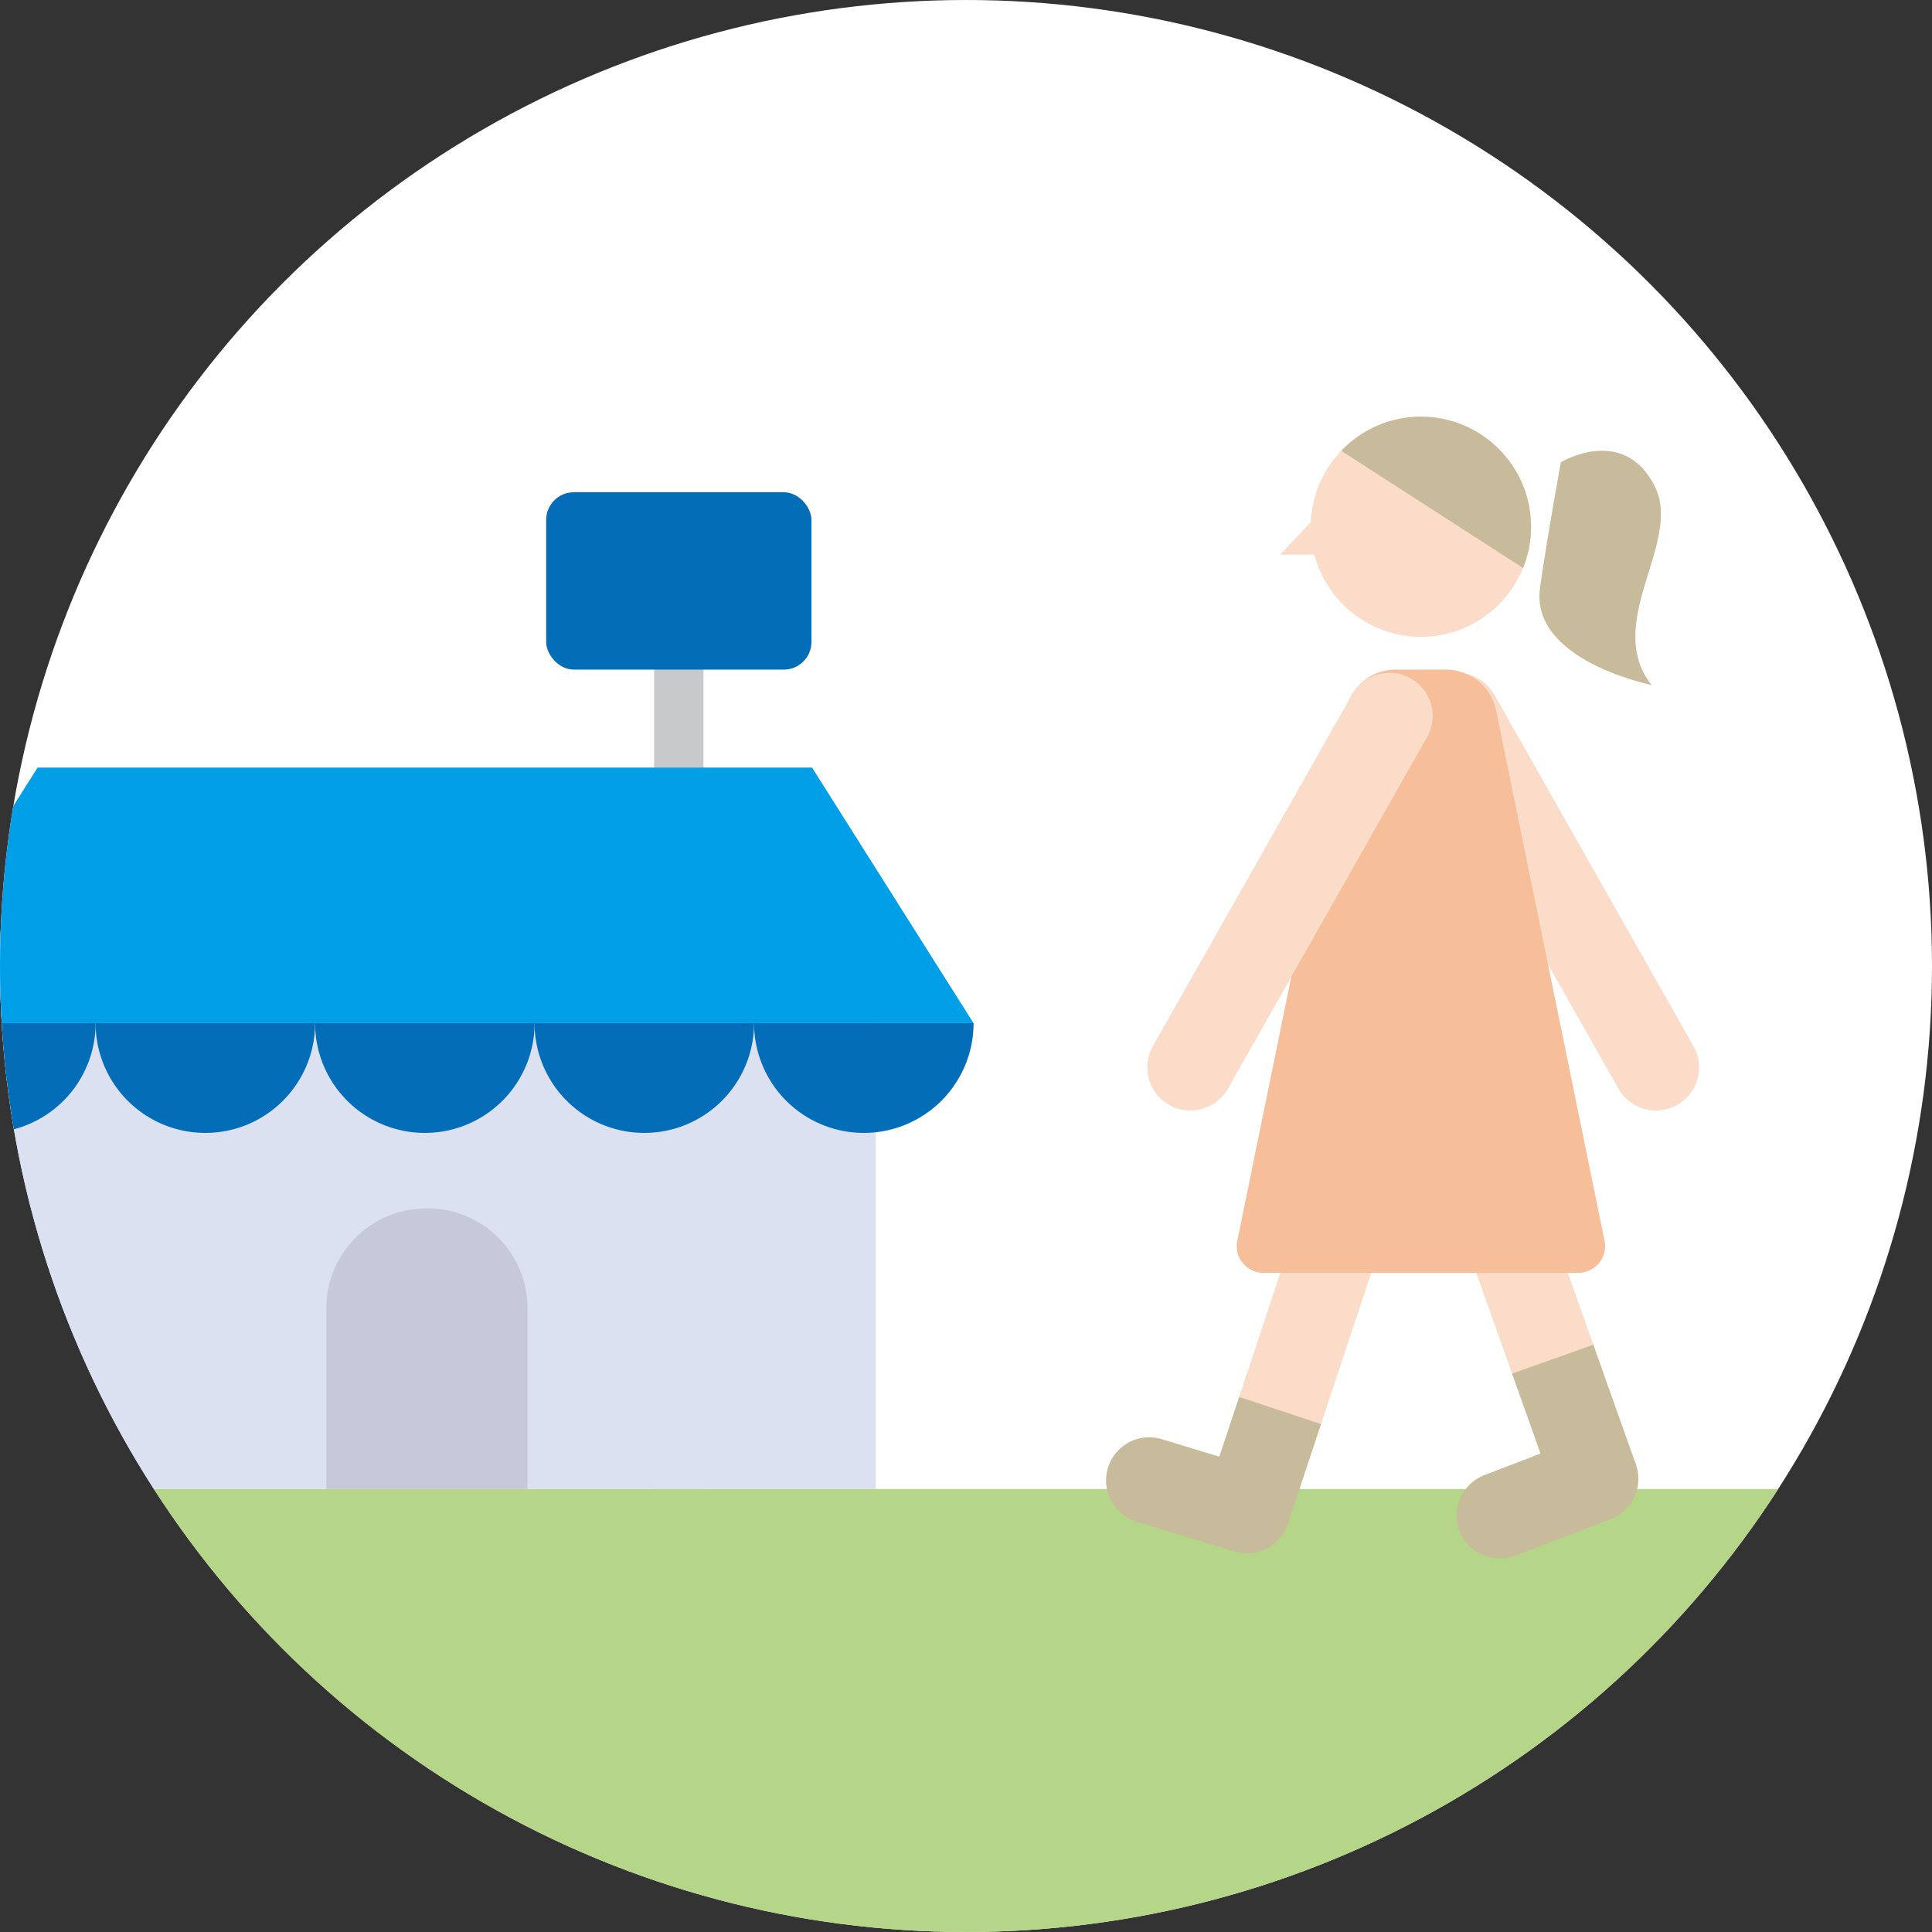
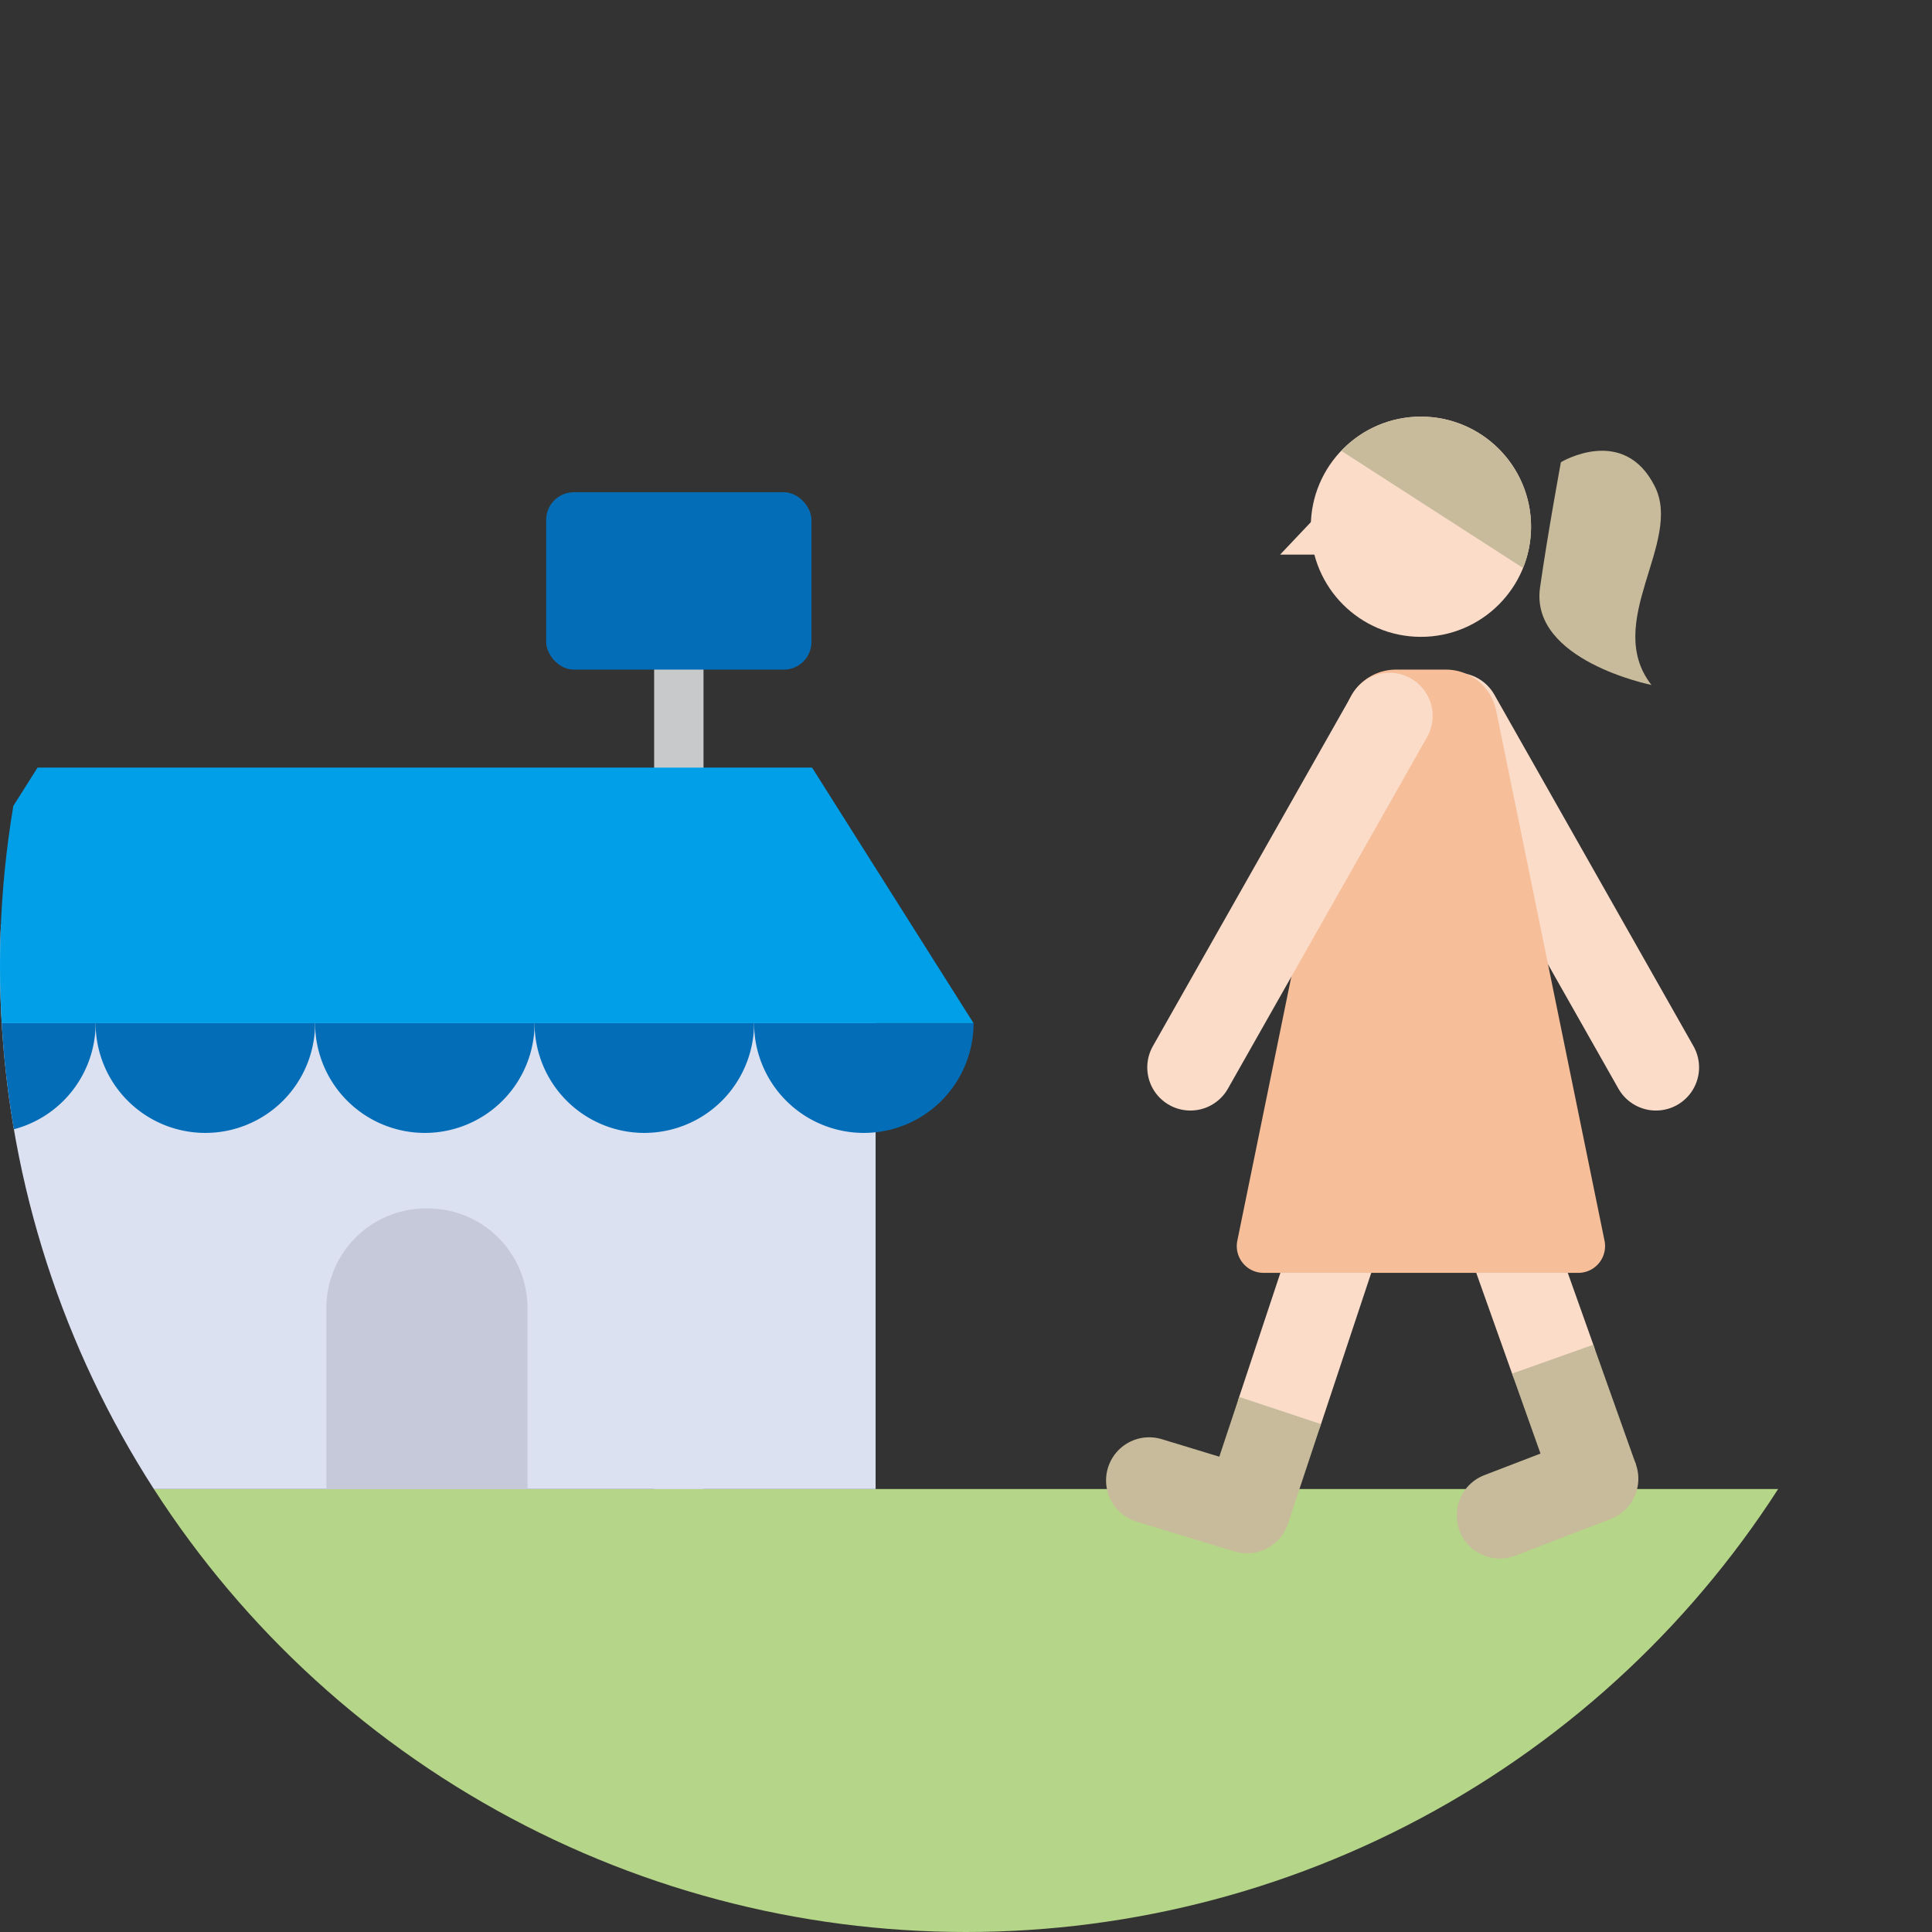
<svg xmlns="http://www.w3.org/2000/svg" width="112" height="112" viewBox="0 0 112 112">
  <rect x="0" y="0" width="112" height="112" fill="#333333" stroke="none" />
  <defs>
    <style>.a{fill:#f7f7f7;}.b{fill:#fff;}.c{clip-path:url(#a);}.d{fill:#b5d588;}.e{fill:#c8c9ca;}.f{fill:#036eb7;}.g{fill:#dce1f2;}.h{fill:#c5c9d9;}.i{fill:#009fe8;}.j,.n,.o{fill:none;stroke-linejoin:round;stroke-width:5px;}.j{stroke:#fadcc9;}.j,.n{stroke-linecap:round;}.k{fill:#fadcc9;}.l{fill:#c8bb9b;}.m{fill:#f6be99;}.n,.o{stroke:#c8bb9b;}</style>
    <clipPath id="a">
      <circle class="a" cx="56" cy="56" r="56" />
    </clipPath>
  </defs>
-   <circle class="b" cx="56" cy="56" r="56" />
  <g class="c">
    <rect class="d" width="130.337" height="38.689" transform="translate(-9.169 86.321)" />
    <g transform="translate(-7.181 28.536)">
      <rect class="e" width="2.862" height="49.403" transform="translate(45.102 8.383)" />
      <rect class="f" width="15.379" height="10.282" rx="1.602" transform="translate(38.843)" />
      <g transform="translate(0 15.963)">
        <rect class="g" width="52.019" height="32.729" transform="translate(5.922 9.094)" />
        <path class="h" d="M5.778,0h.1A5.778,5.778,0,0,1,11.66,5.778V16.267a0,0,0,0,1,0,0H0a0,0,0,0,1,0,0V5.778A5.778,5.778,0,0,1,5.778,0Z" transform="translate(26.101 25.556)" />
        <path class="i" d="M-3272.547,2164.975h-63.617l9.358-14.814h44.9Z" transform="translate(3336.164 -2150.161)" />
        <path class="f" d="M-3323.44,2164.843a6.362,6.362,0,0,1-6.362,6.362,6.361,6.361,0,0,1-6.362-6.362" transform="translate(3336.164 -2150.028)" />
        <path class="f" d="M-3310.832,2164.843a6.361,6.361,0,0,1-6.362,6.362,6.361,6.361,0,0,1-6.361-6.362" transform="translate(3336.278 -2150.028)" />
        <path class="f" d="M-3298.221,2164.843a6.361,6.361,0,0,1-6.362,6.362,6.362,6.362,0,0,1-6.362-6.362" transform="translate(3336.392 -2150.028)" />
        <path class="f" d="M-3285.611,2164.843a6.362,6.362,0,0,1-6.362,6.362,6.362,6.362,0,0,1-6.362-6.362" transform="translate(3336.505 -2150.028)" />
      </g>
      <path class="f" d="M-3273,2164.843a6.362,6.362,0,0,1-6.362,6.362,6.362,6.362,0,0,1-6.362-6.362" transform="translate(3336.619 -2134.065)" />
    </g>
    <g transform="translate(66.619 24.151)">
      <line class="j" x2="11.544" y2="20.377" transform="translate(17.834 17.351)" />
      <line class="j" x1="5.434" y2="16.359" transform="translate(7.589 41.259)" />
      <line class="j" x2="5.352" y2="15.045" transform="translate(18.041 39.595)" />
      <path class="k" d="M-3252.235,2134.505l-3.266,3.451h3.266Z" transform="translate(3263.09 -2129.954)" />
      <path class="l" d="M-3239.357,2132.62s3.645-2.2,5.449,1.413c1.615,3.229-3.027,7.87-.2,11.5,0,0-7.063-1.413-6.458-5.651C-3240.111,2136.689-3239.357,2132.62-3239.357,2132.62Z" transform="translate(3263.225 -2129.977)" />
      <path class="m" d="M-3251.675,2146.909l-6.283,30.729a1.553,1.553,0,0,0,1.523,1.865h18.243a1.553,1.553,0,0,0,1.521-1.865l-6.282-30.729a2.975,2.975,0,0,0-2.914-2.378h-2.895A2.973,2.973,0,0,0-3251.675,2146.909Z" transform="translate(3263.068 -2129.864)" />
      <line class="j" x1="11.544" y2="20.377" transform="translate(2.389 17.351)" />
      <circle class="k" cx="6.384" cy="6.384" r="6.384" transform="translate(9.37)" />
      <path class="l" d="M-3247.368,2130a6.36,6.36,0,0,0-4.615,1.98l10.533,6.789a6.359,6.359,0,0,0,.465-2.385A6.383,6.383,0,0,0-3247.368,2130Z" transform="translate(3263.122 -2129.995)" />
      <line class="n" x1="5.67" y1="1.726" transform="translate(0 61.67)" />
      <line class="n" x1="5.532" y2="2.127" transform="translate(20.326 61.572)" />
      <line class="o" x1="1.919" y2="5.777" transform="translate(5.67 57.618)" />
      <line class="o" x2="2.465" y2="6.931" transform="translate(23.392 54.641)" />
    </g>
  </g>
</svg>